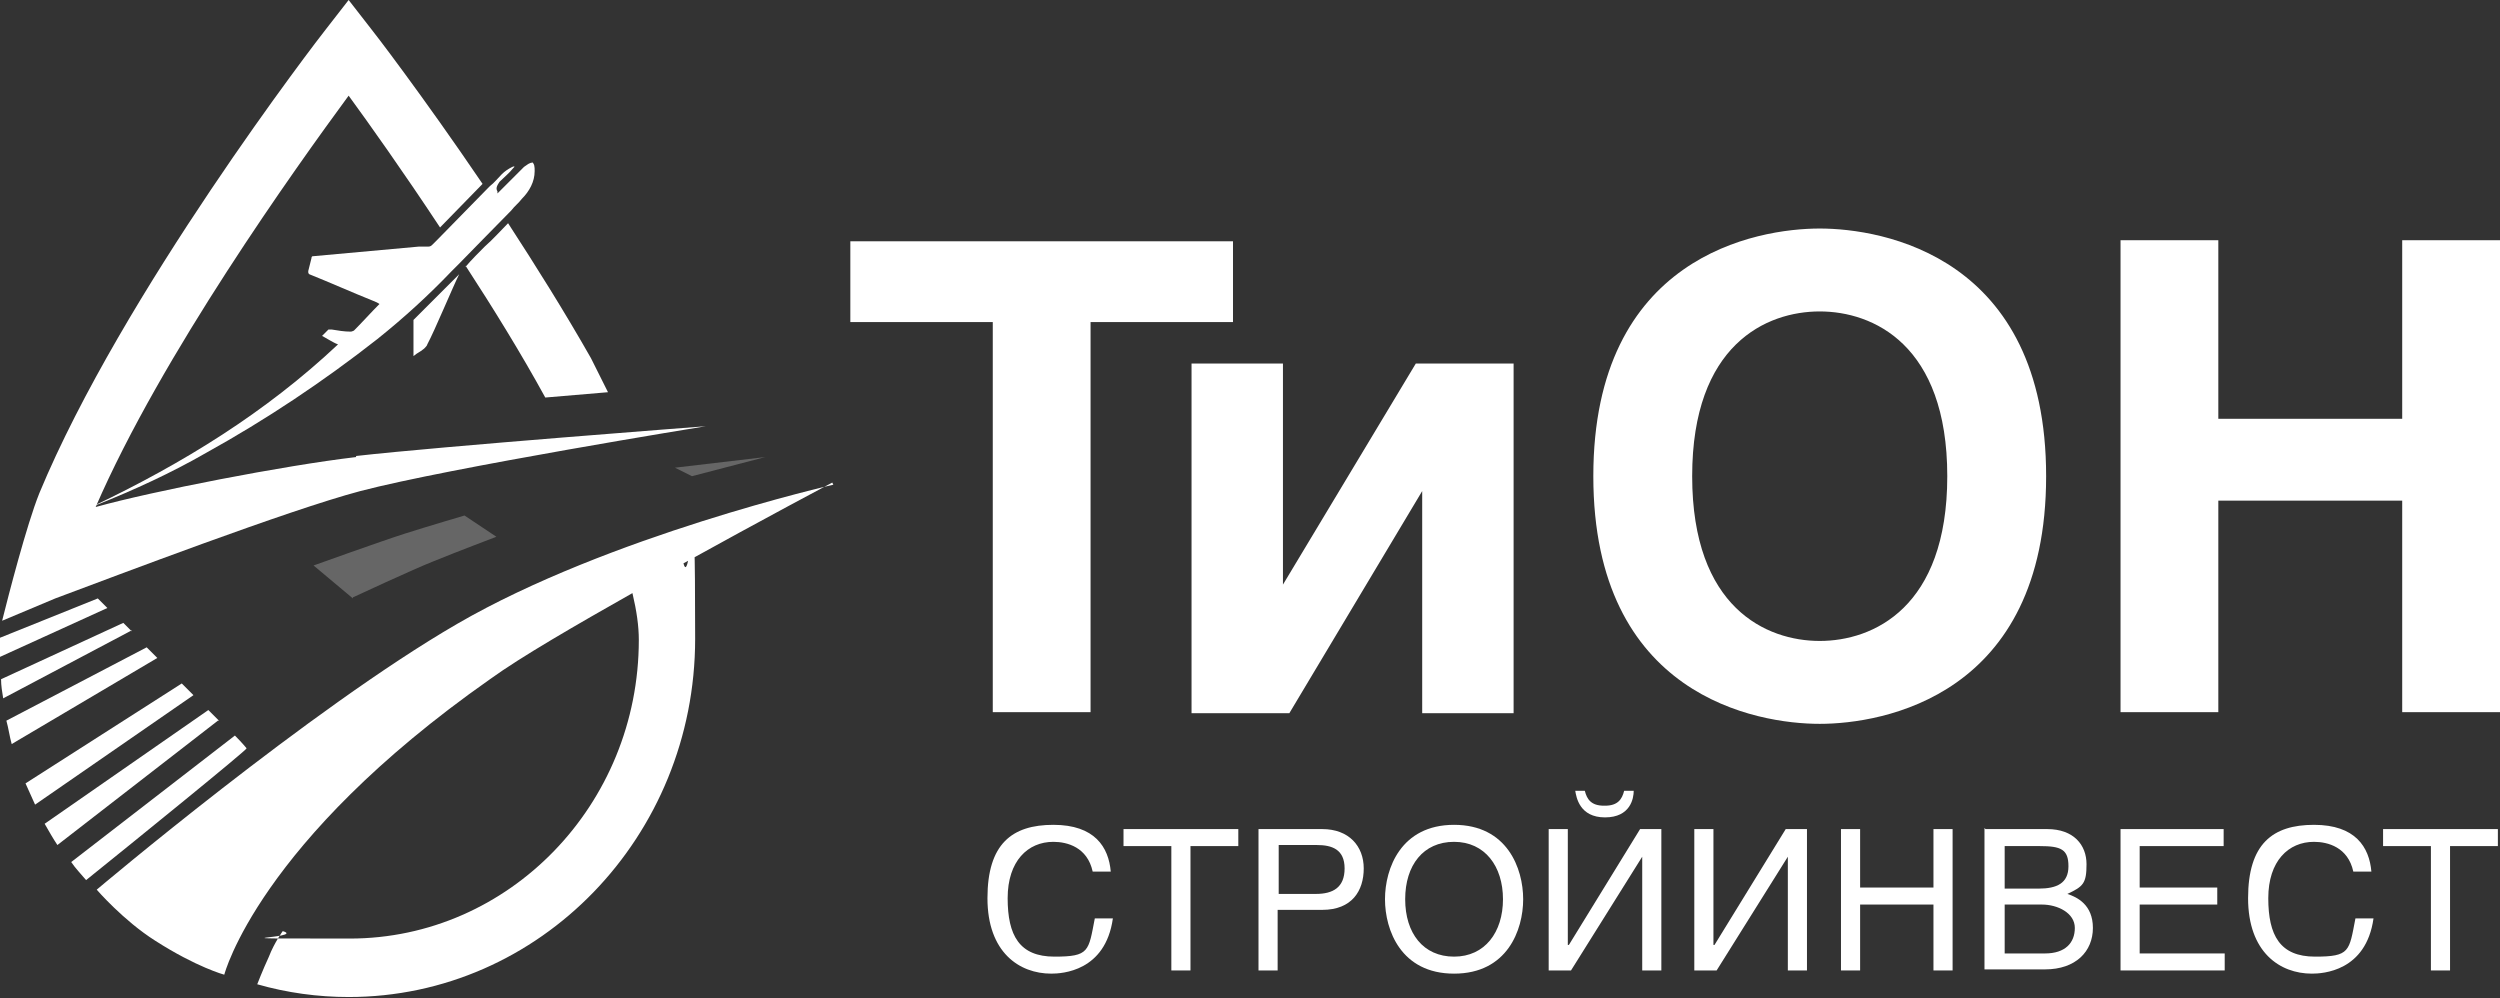
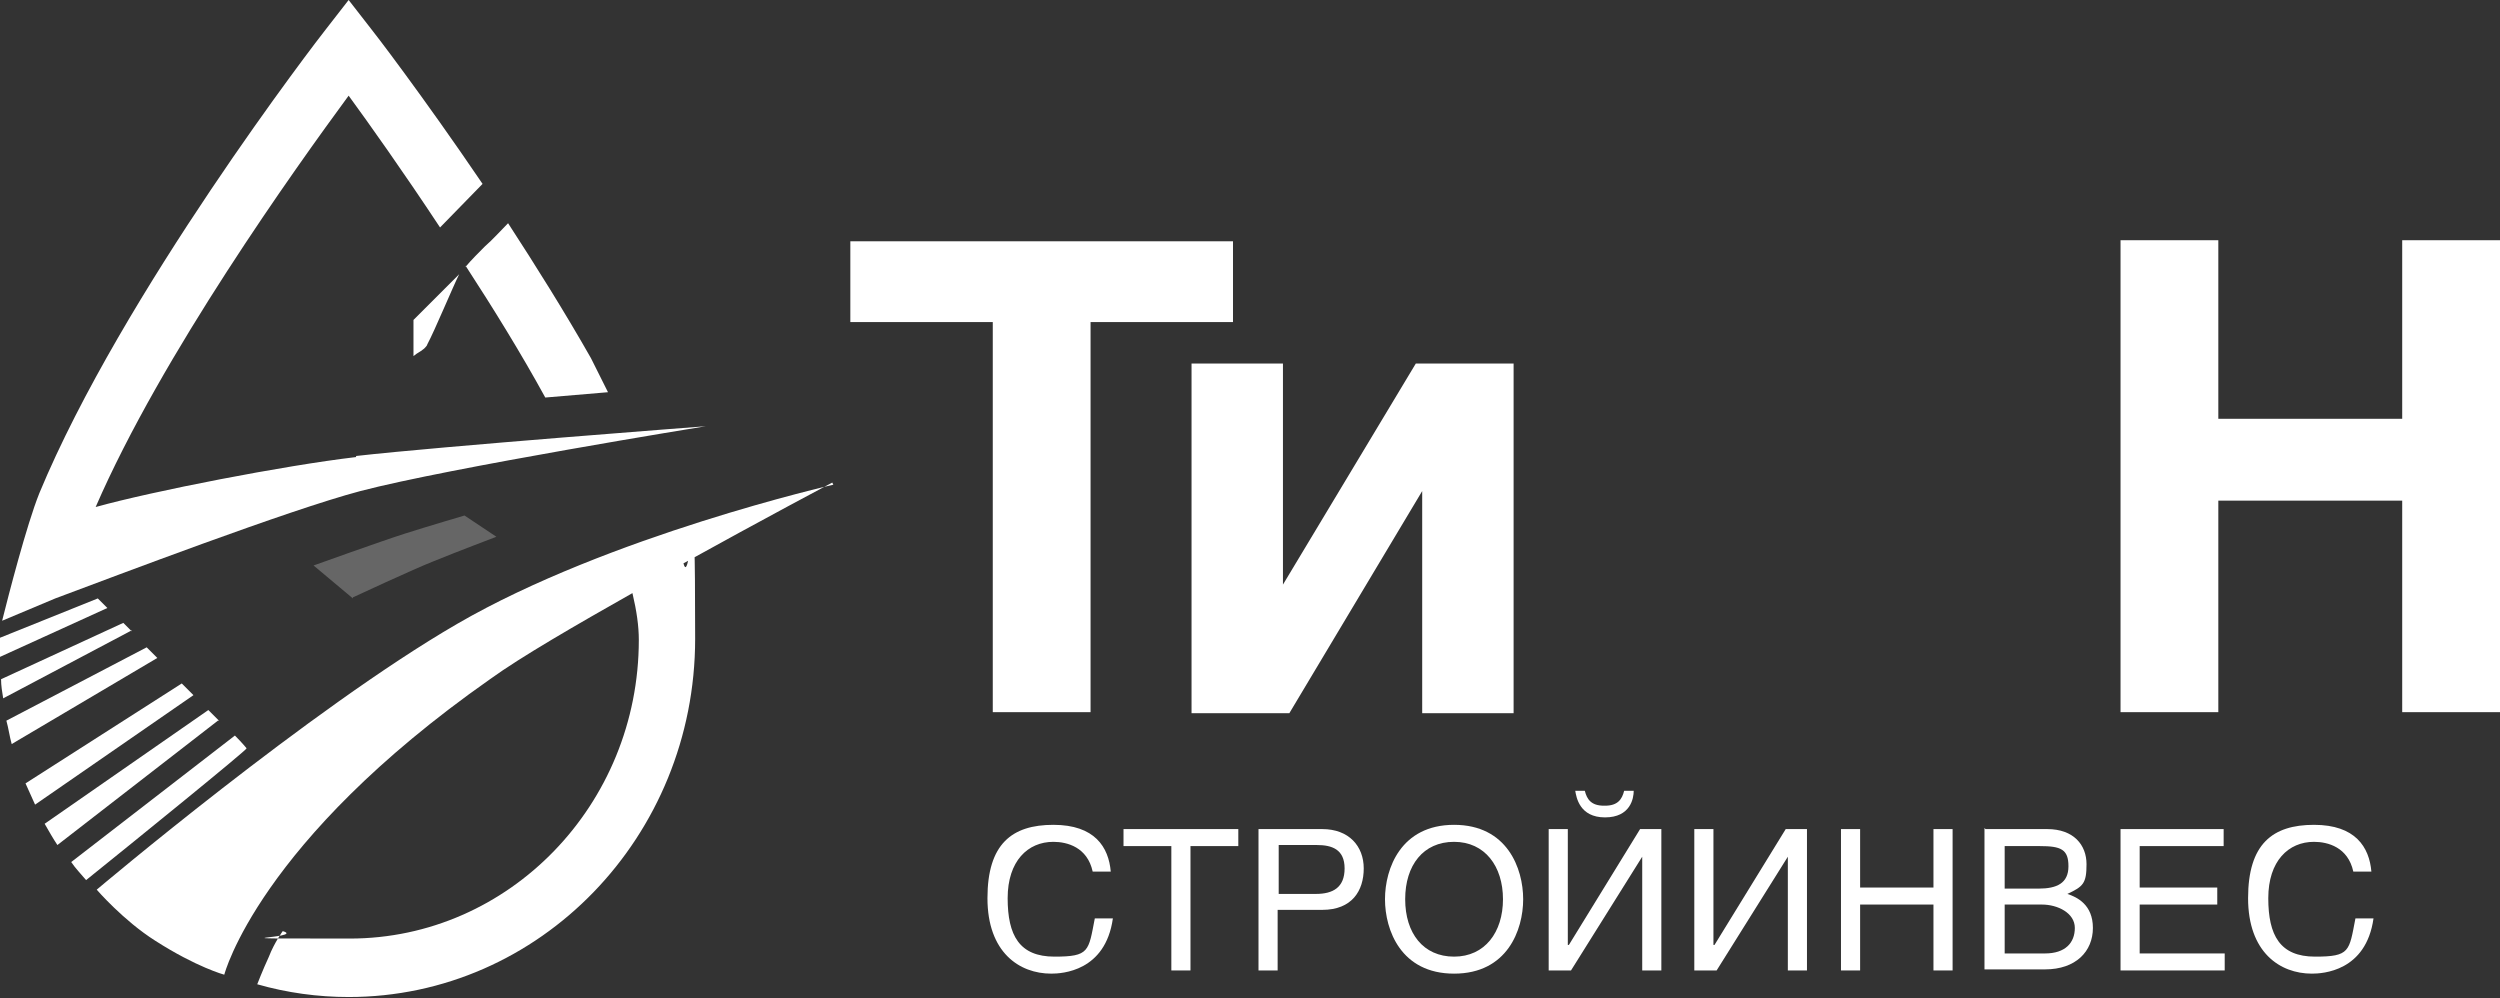
<svg xmlns="http://www.w3.org/2000/svg" version="1.1" viewBox="0 0 235.2 93.9">
  <rect x="0" y="0" width="235.2" height="93.9" fill="#333333" stroke="none" />
  <defs>
    <style>
      .cls-1 {
        fill: #fff;
      }

      .cls-2 {
        fill: #666;
      }
    </style>
  </defs>
  <g>
    <g id="text">
      <g>
        <path class="cls-1" d="M102.6,67h-9.2V30.3h-13.4v-7.6h36v7.6h-13.4v36.7Z" />
        <path class="cls-1" d="M120.7,55l12.5-20.8h9.2v32.9h-8.6v-20.9l-12.5,20.9h-9.2v-32.9h8.6v20.8Z" />
-         <path class="cls-1" d="M171.2,21.5c5.9,0,21.3,2.6,21.3,23.3s-15.4,23.3-21.3,23.3-21.3-2.6-21.3-23.3,15.4-23.3,21.3-23.3ZM171.2,60.3c5,0,12-3.1,12-15.5s-7-15.5-12-15.5-12,3.1-12,15.5,7,15.5,12,15.5Z" />
        <path class="cls-1" d="M208.7,39.4h17.3v-16.8h9.2v44.4h-9.2v-19.9h-17.3v19.9h-9.2V22.6h9.2v16.8Z" />
      </g>
      <g>
        <path class="cls-1" d="M102.8,82c-.5-2.3-2.4-2.8-3.7-2.8-2.4,0-4.3,1.8-4.3,5.3s1.1,5.5,4.4,5.5,3.2-.5,3.8-3.6h1.7c-.7,5-4.8,5.2-5.8,5.2-3,0-6-2-6-7.1s2.3-6.9,6.2-6.9,5.2,2.1,5.4,4.4h-1.7Z" />
        <path class="cls-1" d="M112,91.3h-1.8v-11.7h-4.5v-1.6h10.8v1.6h-4.5v11.7Z" />
        <path class="cls-1" d="M120.2,91.3h-1.8v-13.3h6c2.5,0,3.9,1.6,3.9,3.7s-1.1,3.9-3.9,3.9h-4.2v5.6ZM120.2,84.1h3.6c1.6,0,2.7-.6,2.7-2.4s-1.2-2.2-2.6-2.2h-3.6v4.6Z" />
        <path class="cls-1" d="M136.8,91.6c-5,0-6.5-4.1-6.5-7s1.5-7,6.5-7,6.5,4.1,6.5,7-1.5,7-6.5,7ZM136.8,79.2c-2.9,0-4.6,2.2-4.6,5.4s1.7,5.4,4.6,5.4,4.6-2.3,4.6-5.4-1.7-5.4-4.6-5.4Z" />
        <path class="cls-1" d="M147.6,88.9h0l6.7-10.9h2v13.3h-1.8v-10.7h0l-6.7,10.7h-2.1v-13.3h1.8v10.9ZM151,75.8c1.2,0,1.6-.6,1.8-1.4h.9c0,.7-.3,2.5-2.7,2.5s-2.7-1.9-2.8-2.5h.9c.2.8.6,1.4,1.8,1.4Z" />
        <path class="cls-1" d="M161.3,88.9h0l6.7-10.9h2v13.3h-1.8v-10.7h0l-6.7,10.7h-2.1v-13.3h1.8v10.9Z" />
        <path class="cls-1" d="M175,83.5h6.9v-5.5h1.8v13.3h-1.8v-6.2h-6.9v6.2h-1.8v-13.3h1.8v5.5Z" />
        <path class="cls-1" d="M186.8,78h5.8c2.5,0,3.7,1.5,3.7,3.3s-.3,2.1-1.8,2.8c.9.3,2.4,1,2.4,3.2s-1.6,3.9-4.5,3.9h-5.7v-13.3ZM188.6,83.6h3.2c1.7,0,2.8-.5,2.8-2.1s-.7-1.9-2.7-1.9h-3.3v4.1ZM188.6,89.7h3.8c1.9,0,2.8-1,2.8-2.4s-1.6-2.2-3.1-2.2h-3.5v4.7Z" />
        <path class="cls-1" d="M209.3,91.3h-9.8v-13.3h9.7v1.6h-7.9v3.9h7.3v1.6h-7.3v4.6h8v1.6Z" />
        <path class="cls-1" d="M221.4,82c-.5-2.3-2.4-2.8-3.7-2.8-2.4,0-4.3,1.8-4.3,5.3s1.1,5.5,4.4,5.5,3.2-.5,3.8-3.6h1.7c-.7,5-4.8,5.2-5.8,5.2-3,0-6-2-6-7.1s2.3-6.9,6.2-6.9,5.2,2.1,5.4,4.4h-1.7Z" />
-         <path class="cls-1" d="M230.5,91.3h-1.8v-11.7h-4.5v-1.6h10.8v1.6h-4.5v11.7Z" />
      </g>
    </g>
    <g id="drop">
      <path class="cls-1" d="M78.4,45.6s-21.1,4.8-35.4,13.1c-13.8,8-33.9,25-33.9,25,0,0,2.5,2.9,5.5,4.8,3.9,2.5,6.5,3.2,6.5,3.2,0,0,3.2-12.5,25-27.8,2.9-2.1,8.1-5.1,13.4-8.1.4,1.7.6,3.1.6,4.4,0,15.5-12.2,28.1-27.2,28.1s-3.9,0-6.3-.7c0,0-.8,1.1-1.3,2.4-.6,1.3-1.1,2.6-1.1,2.6,2.8.8,5.7,1.2,8.6,1.2,18,0,32.6-15.1,32.6-33.7s-.4-4.4-1.1-7.1c7.4-4.1,14-7.6,14-7.6Z" />
    </g>
    <g id="gray">
      <path class="cls-1" d="M46,64" />
      <g>
        <path class="cls-2" d="M33.2,56.3l-3.7-3.1s6.4-2.3,8.6-3,5.6-1.7,5.6-1.7l3,2s-3.7,1.4-5.9,2.3c-1.8.7-7.6,3.4-7.6,3.4Z" />
-         <polygon class="cls-2" points="65.1 44.8 63.5 44 72 43 65.1 44.8" />
      </g>
      <path class="cls-1" d="M20.6,67.8c-.3-.3-.6-.6-1-1l-15.4,10.7c.4.7.8,1.4,1.2,2l15.1-11.7Z" />
      <path class="cls-1" d="M23.2,70.4s-.4-.5-1.1-1.2l-15.4,11.9c.4.6.9,1.1,1.4,1.7,4.6-3.7,15.2-12.3,15.1-12.4Z" />
      <path class="cls-1" d="M0,61.8l10.1-4.6c-.5-.5-.9-.9-.9-.9L0,60c0,.4,0,.9,0,1.4s0,.3,0,.4Z" />
      <path class="cls-1" d="M18.2,65.4c-.4-.4-.7-.7-1.1-1.1l-14.7,9.4c.3.7.6,1.3.9,2l14.9-10.3Z" />
      <path class="cls-1" d="M14.9,62c-.4-.4-.7-.7-1.1-1.1l-13.2,6.9c.2.7.3,1.5.5,2.2l13.7-8.1Z" />
      <path class="cls-1" d="M12.4,59.4c-.3-.3-.5-.5-.8-.8L.1,63.9c0,.6.1,1.2.2,1.8l12.1-6.4Z" />
    </g>
    <g id="fly">
      <path class="cls-1" d="M38.9,30.1c0,0,0,.2,0,.2,0,.9,0,3.1,0,3.2.5-.4.5-.3,1-.7.1-.1.3-.3.3-.4.7-1.3,2.4-5.4,3-6.6,0,0-3.2,3.2-4.3,4.3Z" />
    </g>
    <g id="Layer_6">
      <g>
        <path class="cls-1" d="M33.5,43c-6.8.8-19.1,3.2-24.5,4.7,6.2-14.3,18.8-31.9,23.8-38.7,1.9,2.6,5.1,7.1,8.6,12.4l4-4.1c-5.7-8.4-10.4-14.5-10.5-14.6L32.8,0l-2.1,2.7c-.8,1-19.2,24.9-27,43.7-1.2,3-2.9,9.6-3.5,12l5-2.1c5.9-2.2,21.9-8.3,28.7-10.1,8.4-2.2,32.5-6.1,32.5-6.1,0,0-25,1.9-32.9,2.8Z" />
        <path class="cls-1" d="M43.8,25c2.6,4,5.2,8.2,7.5,12.4l5.9-.5-1.6-3.2c-2.5-4.4-5.2-8.7-7.8-12.7-.7.7-1.4,1.5-2.2,2.2-.5.5-1.3,1.3-1.8,1.9Z" />
-         <path class="cls-1" d="M50.1,15.3c-.3,0-.5.2-.8.4-.8.8-1.6,1.6-2.4,2.4,0,0,0,0-.1.1,0,0,0-.2,0-.2-.2-.3,0-.6.2-.9.4-.4.9-.8,1.3-1.3,0,0,0,0,.1-.1,0,0,0-.1-.2,0h0c-.4.2-.7.4-1,.7-.4.4-.7.8-1.1,1.1,0,0-.1.1-.2.2-.5.5-4.5,4.6-4.7,4.8-.2.2-.3.3-.5.5-.1.1-.2.2-.4.2-.3,0-.6,0-.9,0-3.3.3-6.6.6-9.9.9-.1,0-.2,0-.2.2-.1.4-.2.8-.3,1.2,0,.2,0,.2.1.3,2,.8,4,1.7,6,2.5,0,0,.5.2.6.3-.8.8-1.6,1.7-2.4,2.5,0,0-.2.1-.3.1-.6,0-1.2-.1-1.8-.2-.1,0-.2,0-.3,0-.2.2-.4.4-.6.6.2.1.5.3.7.4.2.1.5.3.8.4-6.8,6.4-14.6,11.2-23,15.2,0,0,.2,0,.3-.1,3.5-1.4,7-3,10.3-4.9,5.6-3.1,11-6.7,16.1-10.7,2.5-2,4.8-4.1,7-6.4.2-.2.5-.5.7-.7.2-.2,4-4.1,4.9-5,.3-.4.7-.7,1-1.1.7-.7,1.2-1.6,1.2-2.6,0-.4,0-.7-.3-.9Z" />
      </g>
    </g>
  </g>
</svg>